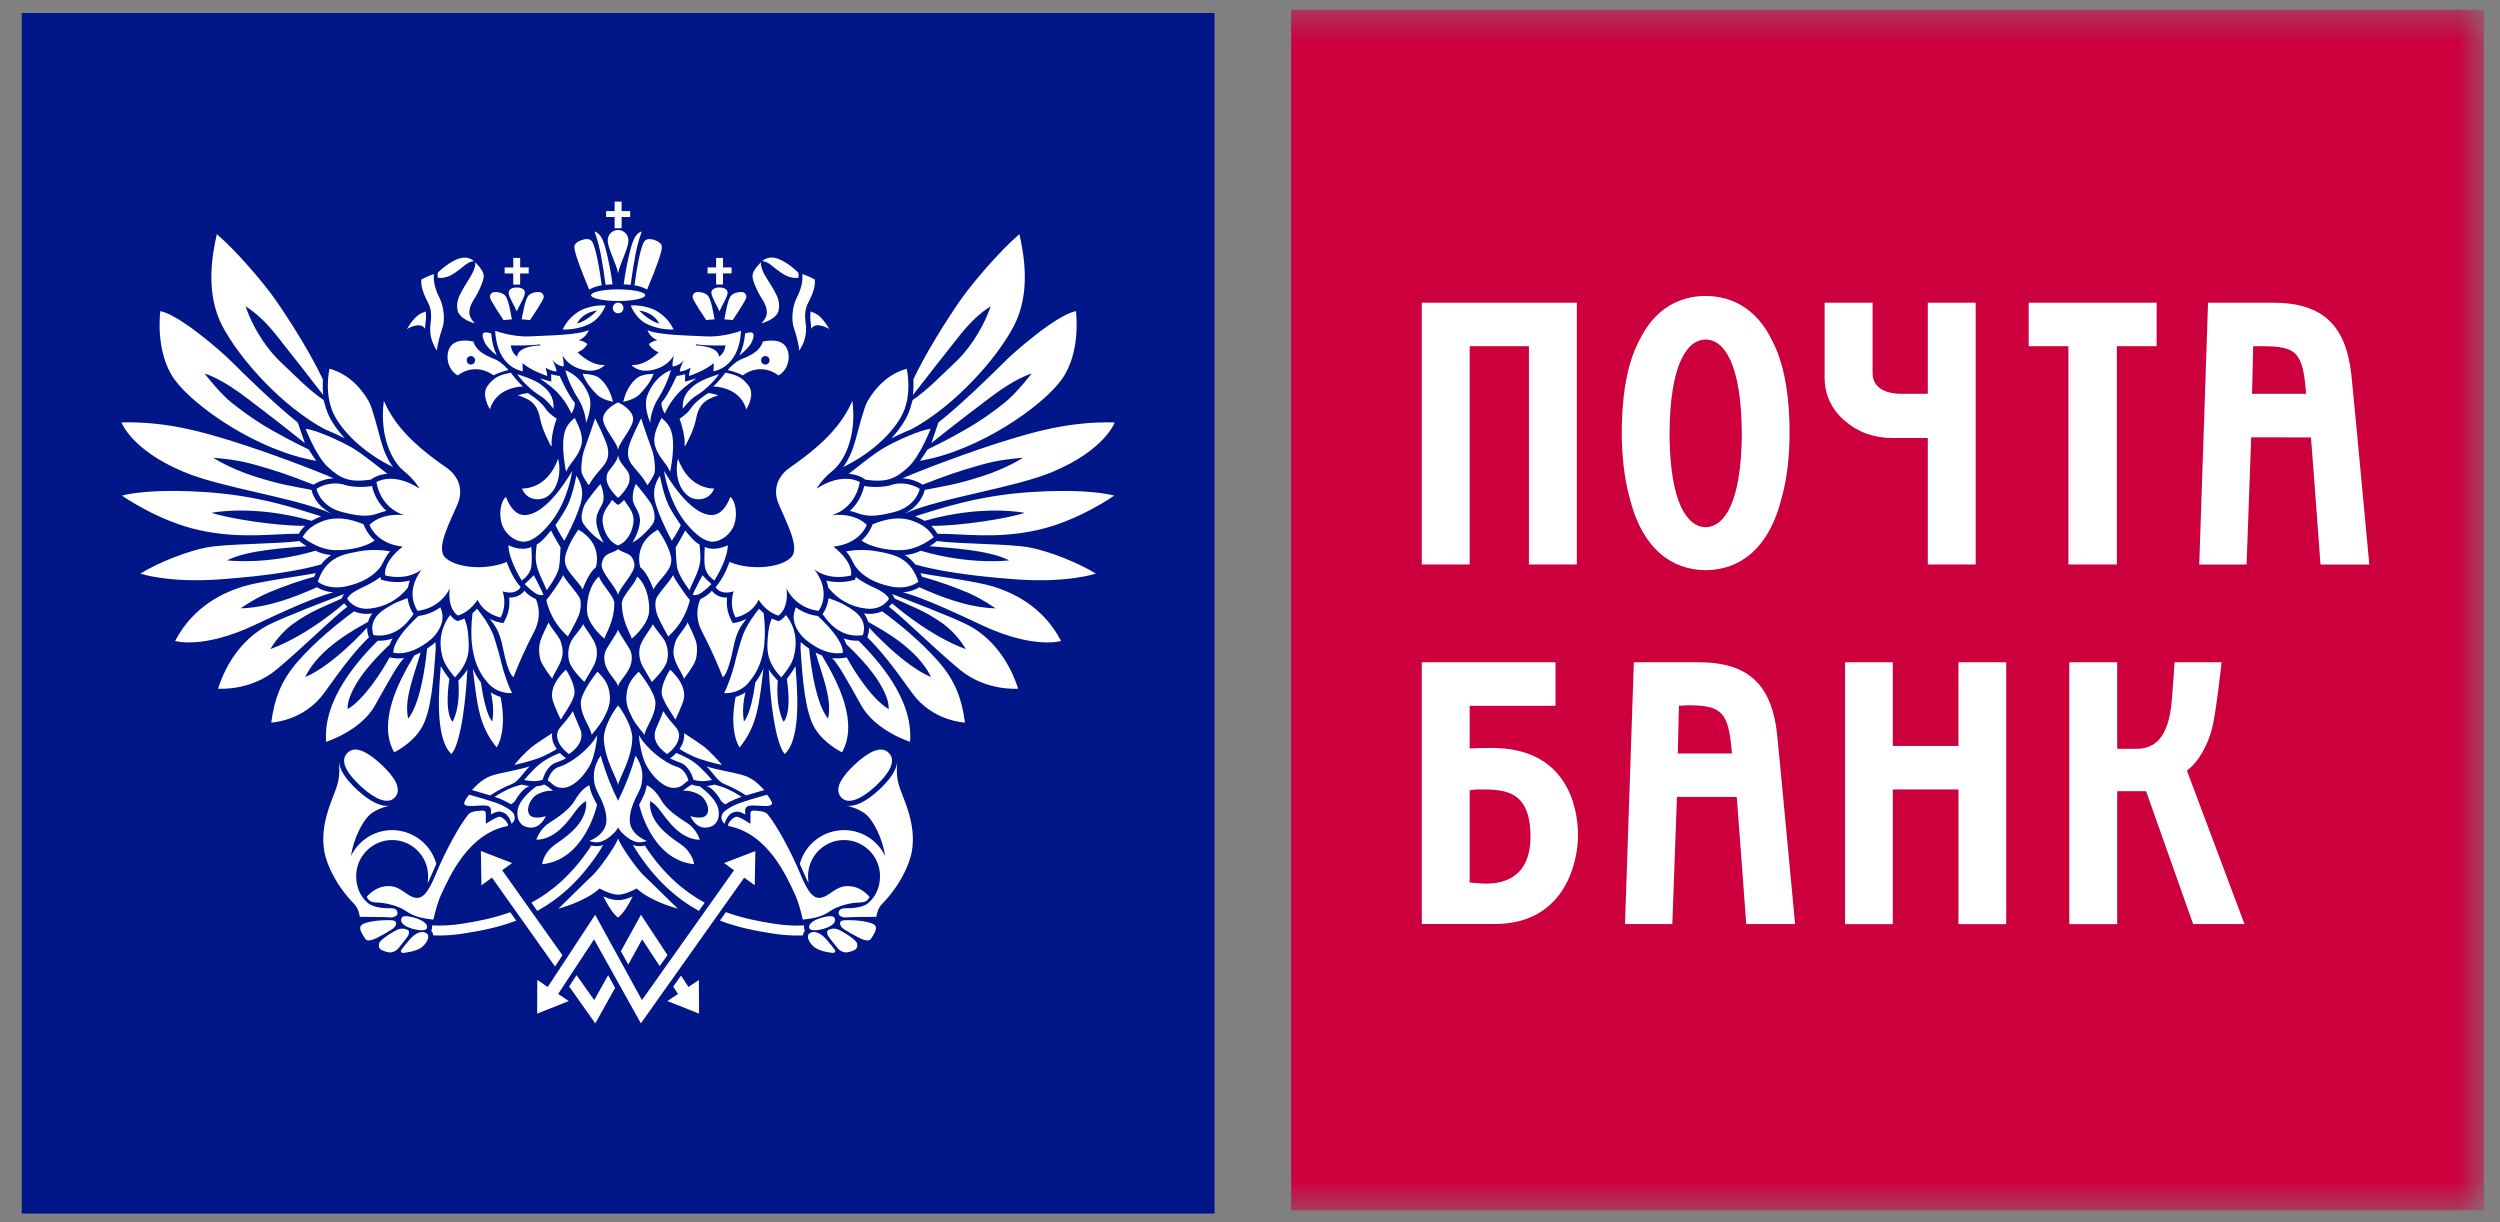
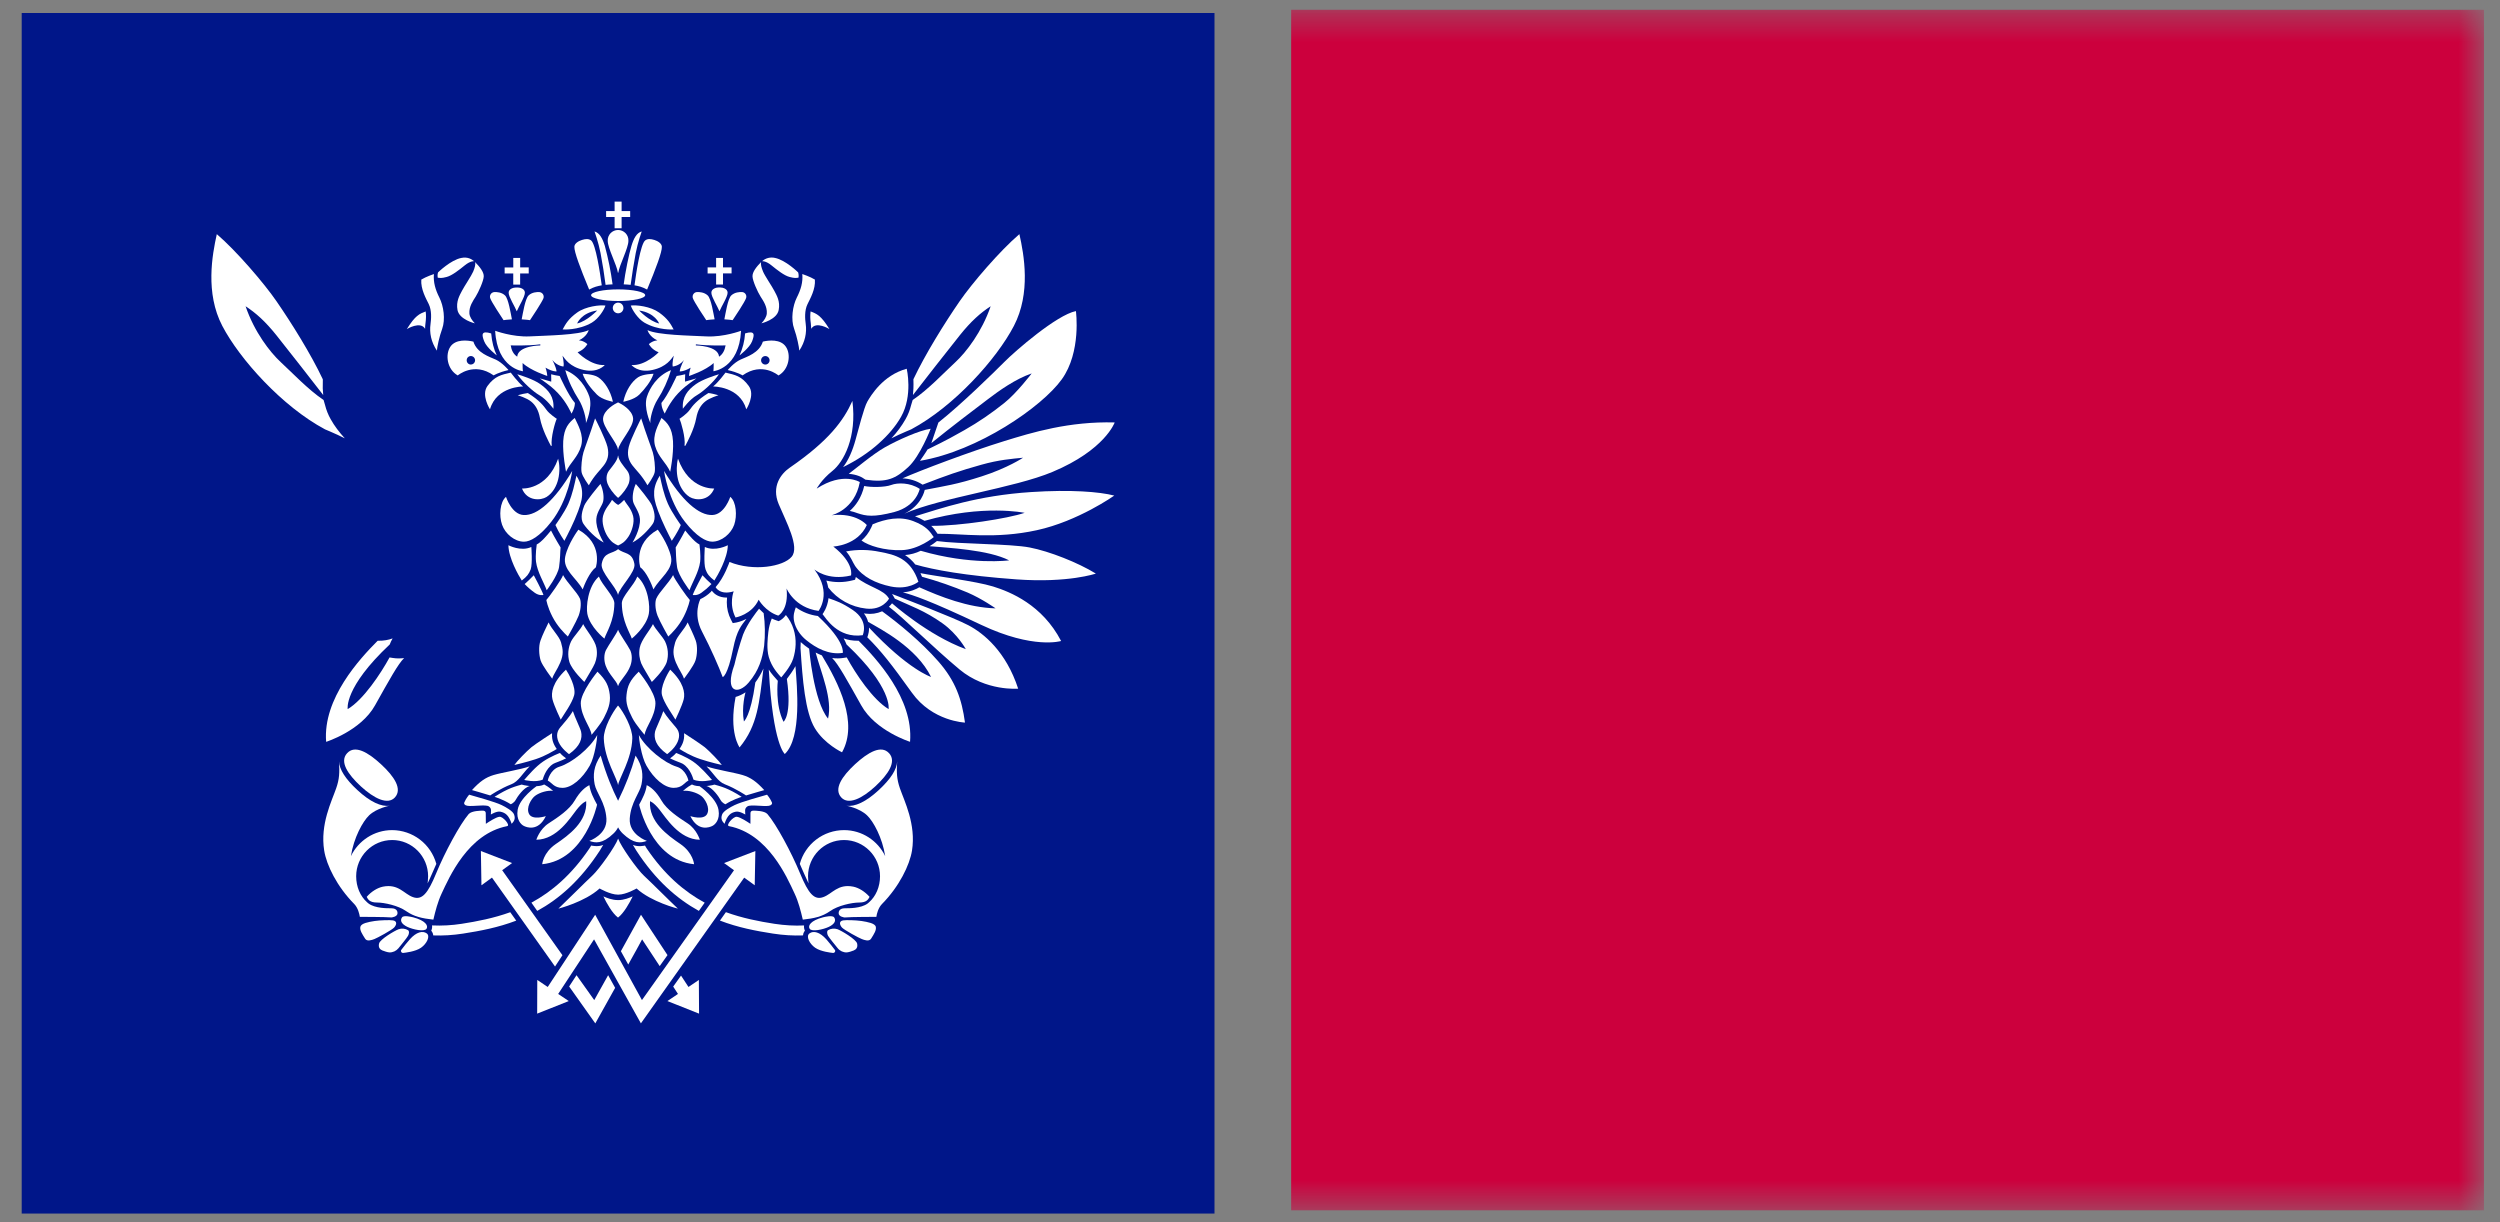
<svg xmlns="http://www.w3.org/2000/svg" width="90" height="44" viewBox="0 0 90 44" fill="none">
  <rect x="0" y="0" width="90" height="44" fill="#808080" stroke="none" />
  <path fill-rule="evenodd" clip-rule="evenodd" d="M0.781 43.688H43.722V0.468H0.781V43.688Z" fill="#001689" />
-   <path fill-rule="evenodd" clip-rule="evenodd" d="M13.818 14.432C14.135 15.137 14.653 15.859 16.073 16.835C16.388 17.053 16.738 17.507 16.474 18.146C16.204 18.784 15.705 19.69 16.003 20.045C16.303 20.398 17.373 20.582 18.242 20.231C18.242 20.231 18.424 20.783 18.744 21.137C18.744 21.137 18.593 21.442 18.093 21.288C18.093 21.288 18.275 21.742 18.023 22.23C18.023 22.23 17.441 22.129 17.19 21.59C17.19 21.59 16.955 22.01 16.488 22.161C16.488 22.161 16.104 21.962 16.189 21.185C16.189 21.185 15.903 21.876 15.037 21.992C15.037 21.992 14.535 21.355 15.186 20.498C15.186 20.498 14.718 20.919 13.87 20.717C13.87 20.717 13.734 20.28 14.501 19.675C14.501 19.675 13.633 19.641 13.3 18.901C13.3 18.901 13.667 18.447 14.568 18.549C14.568 18.549 13.734 18.363 13.55 17.355C13.55 17.355 14.151 16.969 15.103 17.59C15.103 17.59 14.934 17.272 14.535 16.953C14.135 16.632 13.65 15.742 13.818 14.432ZM17.312 24.568C17.195 24.414 17.097 24.246 17.021 24.068C17.171 25.29 17.223 26.114 17.879 26.906C17.879 26.906 18.275 26.376 18.02 25.09C17.895 25.053 17.776 24.997 17.667 24.924C17.667 24.924 17.816 25.446 17.722 25.971C17.722 25.971 17.487 25.799 17.312 24.568ZM16.177 24.441C16.064 24.295 15.96 24.142 15.869 23.981C15.815 24.691 15.627 26.558 16.25 27.144C16.25 27.144 16.676 26.83 16.825 24.104C16.735 24.257 16.577 24.419 16.499 24.508C16.499 24.508 16.604 25.373 16.295 25.983C16.295 25.983 15.987 25.747 16.177 24.441ZM14.695 25.869C15.216 25.239 15.374 23.352 15.374 23.352C15.447 23.302 15.518 23.25 15.593 23.191C15.619 23.166 15.65 23.142 15.677 23.115C15.677 23.183 15.68 23.255 15.687 23.326C15.611 24.462 15.523 25.632 15.17 26.215C14.825 26.787 14.189 27.083 14.189 27.083C13.595 26.017 14.313 24.588 14.917 23.593C14.99 23.566 15.065 23.53 15.142 23.491C14.931 24.256 14.528 25.167 14.695 25.868V25.869ZM13.218 22.593C13.214 22.712 13.236 22.831 13.282 22.942C12.783 23.435 12.414 23.906 11.675 24.938C10.935 25.971 9.764 26.013 9.764 26.013C9.878 25.176 10.103 24.515 10.731 23.802C11.357 23.089 12.159 22.437 12.747 22.007C12.953 22.098 13.182 22.123 13.403 22.081C13.333 22.172 13.282 22.276 13.252 22.386C12.805 22.643 11.511 23.304 10.986 24.37C10.986 24.37 11.805 24.109 13.218 22.593ZM12.291 21.552L12.338 21.463C12.357 21.433 12.372 21.407 12.392 21.383C11.91 21.57 10.196 22.221 9.642 22.509C9.087 22.801 8.283 23.456 7.848 24.792C7.848 24.792 9.004 24.895 9.959 24.101C10.914 23.303 12.027 22.195 12.502 21.843C12.461 21.806 12.425 21.764 12.392 21.719C12.392 21.719 11.099 22.87 9.734 23.368C9.734 23.368 10.025 22.834 10.566 22.447C11.223 21.977 11.716 21.819 12.291 21.552ZM11.309 20.763C11.328 20.717 11.347 20.673 11.367 20.632C10.801 20.747 9.388 20.919 8.755 21.112C8.124 21.309 6.982 21.773 6.304 23.075C6.304 23.075 7.299 23.384 9.176 22.496C11.053 21.605 11.643 21.42 12.001 21.325C11.791 21.312 11.588 21.25 11.408 21.141C10.659 21.478 9.658 21.874 8.663 21.901C8.663 21.901 9.152 21.553 9.669 21.333C10.227 21.1 10.841 20.885 11.309 20.763ZM11.358 19.827C11.541 19.914 11.682 19.957 11.922 19.982C11.791 20.068 11.668 20.175 11.557 20.321C10.895 20.514 9.766 20.723 7.904 20.858C6.045 20.991 5.052 20.649 5.052 20.649C5.7 20.25 6.734 19.845 7.434 19.709C8.133 19.572 9.969 19.588 10.774 19.478C10.783 19.487 10.88 19.567 11.039 19.663C10.361 19.724 8.919 19.791 8.176 20.173C8.176 20.173 9.548 20.355 11.358 19.827ZM11.217 18.75C11.312 18.695 11.424 18.638 11.563 18.587C10.621 18.3 9.328 17.841 7.381 17.714C5.954 17.619 4.924 17.702 4.39 17.841C4.39 17.841 5.691 18.762 7.176 19.086C8.663 19.413 9.87 19.207 10.753 19.215C10.809 19.128 10.877 19.029 10.98 18.93C9.947 18.937 8.231 18.668 7.617 18.461C7.617 18.461 9.114 18.148 11.217 18.75ZM11.213 17.635C11.217 17.662 11.328 18.196 11.944 18.492C10.621 17.909 8.016 17.574 6.614 16.988C4.722 16.196 4.375 15.207 4.375 15.207C6.014 15.164 7.338 15.566 8.36 15.882C9.555 16.25 11.375 16.935 12.012 17.221C11.755 17.23 11.506 17.308 11.291 17.448C10.402 17.104 9.988 16.959 9.181 16.731C8.542 16.551 8.071 16.516 7.673 16.478C7.673 16.478 8.234 16.851 9.157 17.148C10.073 17.443 10.469 17.492 11.212 17.635H11.213ZM11.113 16.182C11.166 16.276 11.322 16.501 11.384 16.59C9.293 16.237 6.992 14.646 6.281 13.659C5.57 12.671 5.771 11.199 5.771 11.199C6.461 11.337 7.96 12.639 8.349 13.031C8.738 13.421 9.909 14.571 10.721 15.211L10.974 15.952C10.304 15.415 9.626 14.888 8.94 14.371C8.544 14.071 7.952 13.644 7.362 13.442C7.362 13.442 7.905 14.153 8.343 14.502C8.848 14.904 9.363 15.252 9.785 15.485C10.16 15.693 10.353 15.811 11.113 16.182Z" fill="white" />
-   <path fill-rule="evenodd" clip-rule="evenodd" d="M17.011 22.073C17.069 22.023 17.123 21.97 17.175 21.913C17.272 22.035 17.595 22.441 17.756 22.846C17.874 23.191 18.003 23.661 18.067 23.93C18.131 24.198 18.32 24.759 18.437 24.95C18.437 24.95 17.927 25.014 17.55 24.571C17.179 24.136 17.055 23.698 16.997 23.249C16.948 22.897 16.966 22.409 17.011 22.074V22.073ZM16.208 22.14C16.303 22.268 16.394 22.32 16.403 22.326L16.473 22.361L16.543 22.336C16.608 22.317 16.665 22.293 16.72 22.266C16.795 22.473 16.825 22.573 16.843 22.749C16.866 22.983 16.911 23.353 16.825 23.654C16.72 24.021 16.499 24.246 16.379 24.387C16.379 24.387 16.045 24.018 15.95 23.714C15.851 23.395 15.816 23.024 15.939 22.644C16.006 22.438 16.112 22.249 16.208 22.14ZM15.06 22.175C15.347 22.141 15.62 22.033 15.854 21.863C15.897 21.984 15.964 22.146 15.915 22.377C15.863 22.607 15.705 22.862 15.478 23.047C15.132 23.322 14.674 23.582 14.166 23.503C14.166 23.503 14.049 23.118 15.06 22.176V22.175ZM14.674 21.534C14.717 21.876 14.879 22.091 14.89 22.108C14.772 22.25 14.344 22.99 13.45 22.867C13.45 22.867 13.207 22.363 13.803 21.961C14.205 21.689 14.398 21.633 14.674 21.534ZM14.753 20.901C14.448 20.975 14.13 20.973 13.826 20.895L13.723 20.871L13.691 20.77C13.232 21.147 12.685 21.211 12.498 21.553C12.498 21.553 12.728 21.977 13.324 21.908C13.59 21.88 13.848 21.799 14.082 21.669C14.316 21.539 14.521 21.363 14.686 21.152C14.698 21.092 14.725 20.979 14.752 20.901L14.753 20.901ZM13.723 20.371C13.806 20.244 13.864 20.048 14.043 19.85C13.642 19.776 13.23 19.782 12.831 19.866C12.282 19.969 11.721 20.099 11.441 20.943C11.441 20.943 11.792 21.244 12.434 21.114C12.978 21 13.451 20.766 13.723 20.371ZM13.488 19.458C13.336 19.326 13.214 19.162 13.131 18.977L13.087 18.873C12.611 18.677 12.114 18.578 11.626 18.758C11.14 18.942 11.013 19.152 10.891 19.335C10.891 19.335 11.43 19.789 12.047 19.804C12.667 19.825 13.239 19.644 13.488 19.459V19.458ZM13.633 18.474C13.714 18.443 13.806 18.414 13.909 18.392C13.648 18.154 13.467 17.84 13.392 17.494C13.171 17.546 12.652 17.546 12.423 17.459C12.194 17.371 11.744 17.367 11.394 17.599C11.394 17.599 11.511 18.219 12.303 18.43C13.052 18.629 13.327 18.578 13.633 18.474ZM13.347 17.267L13.451 17.199C13.466 17.191 13.643 17.081 13.946 17.056C13.691 16.866 13.08 16.351 12.652 16.105C12.18 15.839 11.399 15.488 11.002 15.435C11.002 15.435 11.375 16.418 11.807 16.817C12.259 17.229 12.574 17.381 13.346 17.267H13.347ZM14.15 16.814C13.958 16.566 13.809 16.223 13.699 15.817C13.609 15.488 13.403 14.67 13.281 14.459C13.16 14.246 12.72 13.506 11.862 13.274C11.862 13.274 11.634 14.242 12.066 15.005C12.437 15.664 13.201 16.358 14.15 16.814ZM18.912 21.304C19.018 21.413 19.1 21.472 19.291 21.569C19.291 21.569 19.565 22.095 19.233 22.73C18.9 23.366 18.621 24.013 18.488 24.375C18.488 24.375 18.309 24.347 18.111 23.353C17.978 22.68 17.808 22.511 17.63 22.28C17.824 22.377 17.98 22.406 17.993 22.409L18.126 22.432L18.185 22.313C18.314 22.067 18.364 21.787 18.329 21.512C18.638 21.52 18.802 21.363 18.866 21.284C18.87 21.275 18.876 21.271 18.879 21.263L18.912 21.304Z" fill="white" />
  <path fill-rule="evenodd" clip-rule="evenodd" d="M11.622 13.68C11.618 13.781 11.617 13.883 11.619 13.984L11.636 14.221C11.129 13.57 10.523 12.786 9.945 12.062C9.548 11.567 9.212 11.267 8.841 11.025C9.152 11.943 9.716 12.676 10.113 13.043C10.51 13.407 11.088 14.024 11.649 14.4L11.703 14.586C11.746 14.757 11.813 14.932 11.908 15.097C12.037 15.329 12.21 15.558 12.413 15.78C12.25 15.698 12.063 15.61 11.874 15.53L11.701 15.457C10.155 14.632 8.625 12.924 8.004 11.735C7.382 10.547 7.642 9.167 7.805 8.429C8.506 9.027 9.515 10.205 9.955 10.847C10.497 11.632 11.192 12.745 11.62 13.652L11.622 13.68ZM33.285 18.75C33.175 18.686 33.06 18.631 32.941 18.587C33.881 18.301 35.176 17.841 37.122 17.714C38.55 17.62 39.581 17.703 40.114 17.841C40.114 17.841 38.814 18.763 37.327 19.087C35.841 19.413 34.634 19.208 33.752 19.216C33.687 19.112 33.611 19.016 33.524 18.931C34.557 18.937 36.274 18.669 36.887 18.462C36.887 18.462 35.39 18.148 33.285 18.75H33.285ZM33.291 17.636C33.285 17.663 33.175 18.197 32.559 18.492C33.882 17.91 36.489 17.575 37.889 16.989C39.782 16.196 40.129 15.208 40.129 15.208C38.489 15.164 37.165 15.566 36.144 15.882C34.949 16.25 33.128 16.935 32.49 17.221C32.73 17.23 32.99 17.301 33.213 17.448C34.102 17.105 34.516 16.959 35.324 16.732C35.961 16.552 36.432 16.517 36.831 16.478C36.831 16.478 36.271 16.851 35.346 17.148C34.429 17.443 34.034 17.492 33.291 17.636ZM33.39 16.182C33.339 16.276 33.181 16.501 33.119 16.59C35.211 16.238 37.512 14.646 38.222 13.659C38.936 12.671 38.733 11.199 38.733 11.199C38.041 11.337 36.543 12.639 36.155 13.032C35.767 13.421 34.594 14.571 33.782 15.211L33.529 15.952C34.224 15.388 35.049 14.761 35.565 14.371C35.96 14.071 36.552 13.644 37.141 13.443C37.141 13.443 36.599 14.154 36.161 14.502C35.707 14.868 35.225 15.197 34.718 15.485C34.344 15.694 34.152 15.811 33.39 16.182ZM32.883 13.68C32.886 13.774 32.888 13.875 32.883 13.984L32.866 14.221C33.373 13.57 33.98 12.786 34.559 12.062C34.956 11.567 35.292 11.267 35.664 11.025C35.349 11.943 34.788 12.676 34.389 13.043C33.993 13.407 33.418 14.024 32.856 14.4L32.8 14.586C32.757 14.757 32.691 14.932 32.596 15.097C32.465 15.329 32.295 15.558 32.09 15.78C32.253 15.698 32.44 15.61 32.629 15.53L32.803 15.457C34.348 14.632 35.88 12.924 36.499 11.735C37.119 10.547 36.864 9.167 36.698 8.429C35.997 9.027 34.987 10.205 34.546 10.847C34.005 11.632 33.312 12.745 32.883 13.652V13.68ZM13.595 23.068C12.958 23.709 11.616 25.146 11.741 26.706C11.741 26.706 12.989 26.314 13.501 25.393C14.016 24.474 14.333 23.897 14.548 23.691C14.41 23.708 14.271 23.708 14.137 23.686L14.024 23.668C13.707 24.249 13.08 25.196 12.517 25.528C12.517 25.528 12.371 24.759 14.031 23.2C14.053 23.137 14.088 23.063 14.134 22.983C13.983 23.039 13.809 23.07 13.616 23.067L13.595 23.068ZM30.686 14.433C30.369 15.137 29.848 15.86 28.433 16.835C28.115 17.054 27.765 17.507 28.032 18.146C28.298 18.784 28.8 19.691 28.498 20.045C28.199 20.398 27.131 20.582 26.261 20.231C26.261 20.231 26.079 20.783 25.762 21.137C25.762 21.137 25.911 21.442 26.413 21.288C26.413 21.288 26.23 21.742 26.479 22.23C26.479 22.23 27.064 22.13 27.312 21.59C27.312 21.59 27.547 22.01 28.016 22.162C28.016 22.162 28.401 21.962 28.316 21.185C28.316 21.185 28.599 21.877 29.468 21.992C29.468 21.992 29.97 21.355 29.316 20.498C29.316 20.498 29.785 20.919 30.636 20.717C30.636 20.717 30.769 20.28 29.999 19.675C29.999 19.675 30.871 19.641 31.205 18.902C31.205 18.902 30.836 18.447 29.936 18.549C29.936 18.549 30.769 18.363 30.953 17.355C30.953 17.355 30.352 16.969 29.401 17.59C29.401 17.59 29.567 17.272 29.967 16.953C30.369 16.633 30.854 15.742 30.686 14.433ZM27.192 24.568C27.307 24.413 27.405 24.245 27.484 24.068C27.335 25.29 27.28 26.114 26.625 26.906C26.625 26.906 26.23 26.376 26.482 25.09C26.595 25.058 26.717 25.005 26.838 24.924C26.838 24.924 26.687 25.446 26.78 25.971C26.78 25.971 27.02 25.799 27.192 24.568ZM28.327 24.442C28.405 24.342 28.558 24.131 28.636 23.981C28.69 24.692 28.875 26.558 28.253 27.144C28.253 27.144 27.827 26.83 27.676 24.104C27.767 24.257 27.925 24.42 28.001 24.509C28.001 24.509 27.899 25.373 28.207 25.984C28.207 25.984 28.516 25.748 28.327 24.442ZM29.81 25.869C29.285 25.239 29.129 23.352 29.129 23.352C29.022 23.28 28.921 23.201 28.826 23.115C28.826 23.183 28.824 23.255 28.818 23.326C28.891 24.463 28.983 25.633 29.334 26.215C29.679 26.787 30.313 27.083 30.313 27.083C30.909 26.017 30.189 24.588 29.587 23.594C29.511 23.564 29.436 23.53 29.363 23.492C29.573 24.257 29.975 25.167 29.81 25.869V25.869ZM31.284 22.593C31.29 22.714 31.265 22.815 31.249 22.864C31.242 22.891 31.233 22.917 31.223 22.942C31.719 23.435 32.09 23.906 32.829 24.938C33.568 25.971 34.739 26.013 34.739 26.013C34.627 25.176 34.401 24.515 33.773 23.802C33.147 23.09 32.347 22.438 31.757 22.007C31.569 22.09 31.362 22.118 31.159 22.09C31.139 22.089 31.12 22.086 31.101 22.081C31.179 22.186 31.226 22.291 31.252 22.387C31.698 22.644 32.995 23.305 33.518 24.37C33.518 24.37 32.698 24.109 31.284 22.593ZM32.214 21.552L32.164 21.463C32.149 21.435 32.132 21.408 32.113 21.383C32.594 21.57 34.309 22.221 34.863 22.51C35.417 22.801 36.218 23.457 36.654 24.792C36.654 24.792 35.499 24.895 34.544 24.101C33.589 23.304 32.475 22.195 32.001 21.843C32.049 21.799 32.085 21.756 32.113 21.719C32.113 21.719 33.405 22.87 34.769 23.369C34.769 23.369 34.478 22.834 33.94 22.447C33.28 21.977 32.789 21.819 32.214 21.552ZM33.192 20.763C33.176 20.718 33.157 20.675 33.136 20.633C33.702 20.748 35.117 20.919 35.749 21.113C36.379 21.309 37.522 21.773 38.2 23.076C38.2 23.076 37.205 23.384 35.326 22.496C33.448 21.606 32.862 21.421 32.504 21.325C32.788 21.304 32.99 21.207 33.096 21.142C33.845 21.478 34.847 21.875 35.841 21.901C35.841 21.901 35.349 21.553 34.836 21.333C34.301 21.108 33.752 20.917 33.192 20.763ZM33.147 19.828C32.97 19.914 32.778 19.967 32.582 19.982C32.713 20.068 32.837 20.176 32.95 20.322C33.611 20.514 34.736 20.723 36.599 20.858C38.46 20.992 39.451 20.649 39.451 20.649C38.803 20.25 37.771 19.845 37.072 19.71C36.371 19.573 34.535 19.589 33.729 19.478C33.646 19.546 33.557 19.608 33.465 19.663C34.143 19.724 35.584 19.791 36.329 20.173C36.329 20.173 34.956 20.356 33.147 19.828Z" fill="white" />
-   <path fill-rule="evenodd" clip-rule="evenodd" d="M27.492 22.074C27.434 22.022 27.379 21.969 27.326 21.914C27.231 22.035 26.908 22.441 26.75 22.846C26.629 23.191 26.5 23.662 26.438 23.931C26.372 24.198 26.181 24.759 26.066 24.951C26.066 24.951 26.576 25.015 26.953 24.571C27.325 24.136 27.449 23.698 27.509 23.25C27.549 22.859 27.544 22.464 27.492 22.075V22.074ZM28.293 22.141C28.199 22.268 28.109 22.32 28.1 22.326L28.032 22.362L27.959 22.337C27.898 22.318 27.84 22.294 27.784 22.266C27.721 22.421 27.68 22.583 27.661 22.749C27.636 22.984 27.591 23.354 27.677 23.655C27.784 24.022 28.002 24.247 28.124 24.387C28.124 24.387 28.457 24.018 28.554 23.714C28.652 23.395 28.688 23.024 28.567 22.644C28.508 22.461 28.415 22.29 28.293 22.141ZM29.444 22.176C29.157 22.141 28.884 22.034 28.65 21.863C28.608 21.984 28.539 22.147 28.59 22.377C28.639 22.608 28.798 22.862 29.029 23.047C29.369 23.323 29.83 23.582 30.339 23.504C30.339 23.504 30.456 23.119 29.444 22.177V22.176ZM29.827 21.535C29.787 21.877 29.625 22.091 29.611 22.108C29.73 22.251 30.159 22.99 31.057 22.868C31.057 22.868 31.296 22.363 30.703 21.962C30.296 21.69 30.105 21.634 29.827 21.535ZM29.749 20.901C30.055 20.975 30.374 20.973 30.679 20.896L30.782 20.871L30.811 20.771C31.271 21.147 31.817 21.211 32.005 21.553C32.005 21.553 31.776 21.978 31.18 21.909C30.914 21.881 30.656 21.799 30.422 21.669C30.187 21.54 29.982 21.364 29.817 21.152C29.801 21.067 29.778 20.983 29.749 20.902V20.901ZM30.782 20.372C30.697 20.245 30.636 20.049 30.46 19.851C30.861 19.777 31.273 19.782 31.672 19.867C32.221 19.969 32.782 20.1 33.063 20.943C33.063 20.943 32.709 21.245 32.068 21.114C31.526 21.001 31.052 20.766 30.782 20.372ZM31.014 19.459C31.153 19.338 31.279 19.182 31.371 18.978L31.416 18.873C31.894 18.678 32.391 18.578 32.875 18.759C33.363 18.943 33.49 19.152 33.615 19.336C33.615 19.336 33.076 19.79 32.455 19.805C31.836 19.826 31.264 19.645 31.014 19.459V19.459ZM30.871 18.475C30.78 18.44 30.687 18.413 30.592 18.393C30.804 18.206 31.012 17.92 31.112 17.495C31.334 17.547 31.853 17.547 32.082 17.46C32.31 17.372 32.759 17.367 33.11 17.6C33.11 17.6 32.996 18.22 32.2 18.431C31.449 18.629 31.175 18.578 30.871 18.475ZM31.156 17.268L31.052 17.2C31.038 17.191 30.86 17.081 30.555 17.057C30.813 16.866 31.419 16.352 31.853 16.105C32.323 15.84 33.103 15.489 33.504 15.435C33.504 15.435 33.129 16.419 32.695 16.817C32.245 17.23 31.929 17.382 31.156 17.268ZM30.352 16.814C30.544 16.566 30.694 16.223 30.804 15.817C30.896 15.489 31.101 14.671 31.224 14.459C31.347 14.247 31.784 13.507 32.642 13.275C32.642 13.275 32.871 14.242 32.438 15.005C32.066 15.664 31.304 16.358 30.352 16.814ZM25.594 21.305C25.483 21.415 25.354 21.504 25.212 21.569C25.212 21.569 24.937 22.095 25.27 22.731C25.601 23.366 25.881 24.013 26.017 24.375C26.017 24.375 26.194 24.347 26.392 23.354C26.526 22.68 26.696 22.511 26.872 22.28C26.679 22.378 26.525 22.407 26.511 22.41L26.379 22.432L26.318 22.314C26.216 22.119 26.163 21.901 26.165 21.681C26.165 21.622 26.168 21.565 26.174 21.513C25.866 21.52 25.701 21.364 25.64 21.284C25.633 21.276 25.628 21.271 25.624 21.264L25.594 21.305Z" fill="white" />
+   <path fill-rule="evenodd" clip-rule="evenodd" d="M27.492 22.074C27.434 22.022 27.379 21.969 27.326 21.914C27.231 22.035 26.908 22.441 26.75 22.846C26.629 23.191 26.5 23.662 26.438 23.931C26.066 24.951 26.576 25.015 26.953 24.571C27.325 24.136 27.449 23.698 27.509 23.25C27.549 22.859 27.544 22.464 27.492 22.075V22.074ZM28.293 22.141C28.199 22.268 28.109 22.32 28.1 22.326L28.032 22.362L27.959 22.337C27.898 22.318 27.84 22.294 27.784 22.266C27.721 22.421 27.68 22.583 27.661 22.749C27.636 22.984 27.591 23.354 27.677 23.655C27.784 24.022 28.002 24.247 28.124 24.387C28.124 24.387 28.457 24.018 28.554 23.714C28.652 23.395 28.688 23.024 28.567 22.644C28.508 22.461 28.415 22.29 28.293 22.141ZM29.444 22.176C29.157 22.141 28.884 22.034 28.65 21.863C28.608 21.984 28.539 22.147 28.59 22.377C28.639 22.608 28.798 22.862 29.029 23.047C29.369 23.323 29.83 23.582 30.339 23.504C30.339 23.504 30.456 23.119 29.444 22.177V22.176ZM29.827 21.535C29.787 21.877 29.625 22.091 29.611 22.108C29.73 22.251 30.159 22.99 31.057 22.868C31.057 22.868 31.296 22.363 30.703 21.962C30.296 21.69 30.105 21.634 29.827 21.535ZM29.749 20.901C30.055 20.975 30.374 20.973 30.679 20.896L30.782 20.871L30.811 20.771C31.271 21.147 31.817 21.211 32.005 21.553C32.005 21.553 31.776 21.978 31.18 21.909C30.914 21.881 30.656 21.799 30.422 21.669C30.187 21.54 29.982 21.364 29.817 21.152C29.801 21.067 29.778 20.983 29.749 20.902V20.901ZM30.782 20.372C30.697 20.245 30.636 20.049 30.46 19.851C30.861 19.777 31.273 19.782 31.672 19.867C32.221 19.969 32.782 20.1 33.063 20.943C33.063 20.943 32.709 21.245 32.068 21.114C31.526 21.001 31.052 20.766 30.782 20.372ZM31.014 19.459C31.153 19.338 31.279 19.182 31.371 18.978L31.416 18.873C31.894 18.678 32.391 18.578 32.875 18.759C33.363 18.943 33.49 19.152 33.615 19.336C33.615 19.336 33.076 19.79 32.455 19.805C31.836 19.826 31.264 19.645 31.014 19.459V19.459ZM30.871 18.475C30.78 18.44 30.687 18.413 30.592 18.393C30.804 18.206 31.012 17.92 31.112 17.495C31.334 17.547 31.853 17.547 32.082 17.46C32.31 17.372 32.759 17.367 33.11 17.6C33.11 17.6 32.996 18.22 32.2 18.431C31.449 18.629 31.175 18.578 30.871 18.475ZM31.156 17.268L31.052 17.2C31.038 17.191 30.86 17.081 30.555 17.057C30.813 16.866 31.419 16.352 31.853 16.105C32.323 15.84 33.103 15.489 33.504 15.435C33.504 15.435 33.129 16.419 32.695 16.817C32.245 17.23 31.929 17.382 31.156 17.268ZM30.352 16.814C30.544 16.566 30.694 16.223 30.804 15.817C30.896 15.489 31.101 14.671 31.224 14.459C31.347 14.247 31.784 13.507 32.642 13.275C32.642 13.275 32.871 14.242 32.438 15.005C32.066 15.664 31.304 16.358 30.352 16.814ZM25.594 21.305C25.483 21.415 25.354 21.504 25.212 21.569C25.212 21.569 24.937 22.095 25.27 22.731C25.601 23.366 25.881 24.013 26.017 24.375C26.017 24.375 26.194 24.347 26.392 23.354C26.526 22.68 26.696 22.511 26.872 22.28C26.679 22.378 26.525 22.407 26.511 22.41L26.379 22.432L26.318 22.314C26.216 22.119 26.163 21.901 26.165 21.681C26.165 21.622 26.168 21.565 26.174 21.513C25.866 21.52 25.701 21.364 25.64 21.284C25.633 21.276 25.628 21.271 25.624 21.264L25.594 21.305Z" fill="white" />
  <path fill-rule="evenodd" clip-rule="evenodd" d="M30.911 23.067C31.547 23.708 32.89 25.145 32.762 26.705C32.762 26.705 31.515 26.313 31.004 25.392C30.489 24.474 30.173 23.897 29.957 23.69C30.094 23.707 30.232 23.707 30.368 23.685L30.483 23.667C30.798 24.248 31.425 25.196 31.99 25.527C31.99 25.527 32.133 24.759 30.475 23.2C30.446 23.124 30.411 23.052 30.371 22.982C30.521 23.038 30.695 23.069 30.889 23.067L30.911 23.067ZM21.279 10.627C21.279 10.512 21.717 10.418 22.253 10.418C22.793 10.418 23.227 10.512 23.227 10.627C23.227 10.742 22.792 10.836 22.253 10.836C21.716 10.836 21.279 10.741 21.279 10.627ZM22.444 11.087C22.444 11.112 22.439 11.137 22.43 11.16C22.42 11.184 22.406 11.205 22.389 11.223C22.371 11.241 22.35 11.255 22.327 11.264C22.303 11.274 22.279 11.279 22.253 11.279C22.202 11.279 22.154 11.259 22.117 11.223C22.081 11.187 22.061 11.138 22.06 11.087C22.06 10.981 22.148 10.895 22.253 10.895C22.36 10.895 22.443 10.981 22.443 11.087H22.444ZM21.209 10.423C20.887 9.646 20.67 9.071 20.677 8.88C20.683 8.765 20.821 8.678 20.951 8.638C21.078 8.597 21.193 8.589 21.279 8.655C21.448 8.786 21.604 9.836 21.663 10.271C21.5 10.303 21.4 10.324 21.21 10.423H21.209ZM21.802 10.255C21.883 10.244 21.968 10.241 22.053 10.237C21.99 9.77 21.897 9.308 21.775 8.853C21.69 8.578 21.582 8.382 21.403 8.332C21.403 8.332 21.542 8.714 21.619 9.108C21.695 9.503 21.752 9.879 21.801 10.255H21.802ZM20.776 11.646C21.133 11.562 21.5 11.177 21.5 11.177C20.922 11.261 20.776 11.646 20.776 11.646ZM21.312 11.612C20.813 11.904 20.255 11.86 20.255 11.86C20.363 11.66 20.464 11.476 20.776 11.252C21.088 11.028 21.596 10.972 21.796 11C21.752 11.149 21.548 11.472 21.312 11.611V11.612ZM19.451 12.436V12.396C18.962 12.459 18.385 12.433 18.385 12.433C18.414 12.616 18.489 12.755 18.619 12.84C18.65 12.44 19.451 12.436 19.451 12.436ZM17.826 11.908C17.826 11.908 18.445 12.139 19.066 12.11C19.683 12.078 20.826 12.065 21.193 11.884C21.193 11.884 21.134 12.118 20.839 12.253C20.839 12.253 20.994 12.253 21.145 12.387C21.145 12.387 21.057 12.58 20.793 12.683C20.793 12.683 21.265 13.175 21.771 13.141C21.771 13.141 21.538 13.432 21.021 13.32C20.504 13.208 20.338 12.916 20.25 12.804C20.25 12.804 20.317 13.083 20.285 13.195C20.285 13.195 20.058 13.181 19.881 12.957C19.881 12.957 20.01 13.181 20.037 13.371C20.037 13.371 19.894 13.387 19.638 13.235C19.638 13.235 19.692 13.375 19.702 13.535C19.702 13.535 19.104 13.343 18.814 13.069C18.814 13.069 18.81 13.259 18.825 13.365C18.825 13.365 17.897 13.27 17.826 11.908ZM17.683 12.003C17.706 12.298 17.781 12.588 17.884 12.794C17.884 12.794 17.518 12.519 17.43 12.285C17.339 12.052 17.317 11.89 17.682 12.003H17.683ZM16.95 13.123C16.99 13.123 17.029 13.107 17.058 13.078C17.086 13.05 17.103 13.011 17.103 12.97C17.103 12.93 17.086 12.891 17.058 12.862C17.029 12.833 16.99 12.817 16.95 12.817C16.93 12.817 16.91 12.822 16.892 12.829C16.874 12.837 16.857 12.849 16.843 12.863C16.829 12.877 16.819 12.894 16.811 12.913C16.804 12.931 16.801 12.951 16.801 12.971C16.801 13.056 16.868 13.124 16.95 13.124V13.123ZM17.844 12.944C18.088 13.056 18.306 13.322 18.306 13.322C17.936 13.407 17.772 13.514 17.772 13.514C17.062 13.011 16.479 13.516 16.479 13.516C16.095 13.299 16.021 12.765 16.213 12.482C16.405 12.198 16.837 12.249 17.042 12.298C17.172 12.711 17.624 12.844 17.843 12.944H17.844ZM18.387 13.414C18.387 13.414 18.644 13.761 18.833 13.913C18.833 13.913 17.879 13.904 17.639 14.735C17.639 14.735 17.309 14.225 17.55 13.894C17.81 13.537 18.048 13.493 18.387 13.414Z" fill="white" />
  <path fill-rule="evenodd" clip-rule="evenodd" d="M19.432 13.621C19.432 13.621 19.741 13.713 19.844 13.739C19.844 13.739 19.847 13.56 19.841 13.474C19.934 13.496 20.049 13.526 20.148 13.536C20.148 13.536 20.454 14.227 20.696 14.505C20.696 14.505 20.709 14.658 20.575 14.891C20.575 14.891 20.401 14.483 20.088 14.155C19.912 13.972 19.799 13.878 19.432 13.621ZM18.622 13.474C18.722 13.501 19.215 13.656 19.451 13.829C19.75 14.043 19.956 14.29 19.923 14.716C19.923 14.716 19.682 14.378 19.416 14.227C19.206 14.105 18.824 13.77 18.622 13.474ZM18.63 10.349C18.72 10.349 18.896 10.393 18.896 10.539C18.896 10.689 18.669 11.044 18.607 11.202H18.601C18.541 11.044 18.311 10.689 18.311 10.539C18.311 10.394 18.489 10.35 18.579 10.35H18.629L18.63 10.349ZM18.429 11.497C18.387 11.29 18.305 10.753 18.18 10.635C18.059 10.52 17.881 10.509 17.793 10.515C17.768 10.517 17.744 10.524 17.722 10.537C17.7 10.549 17.681 10.567 17.667 10.588C17.653 10.609 17.644 10.633 17.64 10.658C17.637 10.683 17.639 10.708 17.647 10.732C17.682 10.856 18.077 11.451 18.128 11.526C18.22 11.51 18.203 11.516 18.429 11.497ZM18.78 11.497C18.823 11.29 18.904 10.753 19.03 10.635C19.15 10.52 19.329 10.509 19.416 10.515C19.442 10.517 19.466 10.524 19.488 10.537C19.51 10.549 19.529 10.567 19.544 10.588C19.558 10.608 19.567 10.632 19.571 10.658C19.575 10.682 19.573 10.708 19.566 10.732C19.526 10.856 19.132 11.451 19.08 11.526C18.989 11.51 19.007 11.516 18.78 11.497ZM19.034 9.627H18.726V9.286H18.478V9.628H18.167V9.844H18.477V10.245H18.725V9.844H19.034V9.627ZM15.304 11.838C15.304 11.771 15.306 11.705 15.317 11.64C15.34 11.473 15.342 11.331 15.324 11.212C15.102 11.298 14.952 11.352 14.646 11.848C14.646 11.848 15.134 11.546 15.304 11.838ZM15.728 12.623C15.735 12.5 15.816 12.111 15.918 11.839C16.041 11.5 15.969 11.013 15.819 10.716C15.674 10.43 15.596 10.162 15.62 9.866C15.62 9.866 15.334 9.962 15.167 10.065C15.141 10.409 15.34 10.753 15.435 10.948C15.547 11.179 15.524 11.48 15.499 11.665C15.455 11.978 15.519 12.31 15.728 12.623ZM15.76 9.997C15.747 9.933 15.75 9.868 15.77 9.806C15.77 9.806 16.224 9.361 16.606 9.286C16.846 9.235 16.994 9.343 17.066 9.402C17.066 9.402 16.933 9.388 16.729 9.555C16.525 9.721 16.272 9.92 16.082 9.97C15.892 10.021 15.853 10.007 15.76 9.997ZM17.104 9.436C17.273 9.608 17.419 9.79 17.415 9.947C17.412 10.11 17.224 10.52 17.126 10.676C17.027 10.832 16.882 11.036 16.898 11.285C16.908 11.408 16.993 11.535 17.095 11.641C17.095 11.641 16.539 11.508 16.47 11.163C16.412 10.853 16.543 10.638 16.632 10.467C16.715 10.306 16.97 9.931 17.036 9.775C17.094 9.633 17.126 9.515 17.104 9.437V9.436ZM20.35 13.326C20.459 13.723 20.648 14.094 20.835 14.386C21.002 14.653 21.109 15.084 21.093 15.231C21.093 15.231 21.344 14.673 21.217 14.28C21.115 13.974 20.846 13.517 20.35 13.326ZM20.975 13.456C20.975 13.456 21.356 13.463 21.534 13.581C21.763 13.733 21.98 14.066 22.065 14.464C22.065 14.464 21.679 14.396 21.49 14.206C21.299 14.015 21.064 13.729 20.975 13.456ZM19.003 14.149C18.93 14.155 18.734 14.2 18.638 14.229C18.638 14.229 18.963 14.324 19.125 14.46C19.264 14.574 19.384 14.751 19.438 15.05C19.518 15.467 19.76 15.917 19.833 16.052L19.863 16.047C19.819 15.759 19.995 15.163 20.044 15.076C20.044 15.076 19.785 14.915 19.666 14.745C19.579 14.622 19.427 14.415 19.003 14.15L19.003 14.149ZM20.691 15.046C20.785 15.264 21.037 15.653 20.919 16.058C20.803 16.463 20.538 16.637 20.377 16.982C20.377 16.982 20.25 16.36 20.276 15.882C20.305 15.403 20.479 15.219 20.691 15.046ZM21.423 15.062C21.423 15.062 21.801 15.801 21.87 16.09C21.935 16.377 21.874 16.569 21.744 16.744C21.619 16.917 21.399 17.105 21.198 17.47C21.198 17.47 20.964 17.159 20.936 16.996C20.909 16.834 20.953 16.446 21.004 16.284C21.053 16.119 21.253 15.596 21.423 15.062ZM21.616 17.421C21.534 17.512 21.092 18.048 21.032 18.203C20.972 18.359 20.87 18.654 21.006 18.86C21.144 19.067 21.461 19.392 21.734 19.531C21.734 19.531 21.436 19.062 21.468 18.676C21.485 18.429 21.675 18.21 21.712 18.059C21.748 17.911 21.725 17.656 21.616 17.421ZM20.75 17.126C20.818 17.221 20.936 17.452 20.953 17.676C20.97 17.897 20.933 18.075 20.813 18.399C20.663 18.808 20.427 19.263 20.317 19.47C20.317 19.47 20.11 19.169 19.995 18.902C19.995 18.902 20.32 18.453 20.459 18.137C20.619 17.764 20.685 17.42 20.75 17.126ZM20.6 16.953C20.6 16.953 20.459 18.006 19.844 18.787C19.427 19.316 19.089 19.501 18.864 19.501C18.527 19.501 18.187 19.217 18.075 18.892C17.959 18.569 17.997 18.065 18.216 17.887C18.216 17.887 18.417 18.518 18.85 18.541C19.341 18.569 19.969 18.016 20.6 16.953" fill="white" />
  <path fill-rule="evenodd" clip-rule="evenodd" d="M20.093 16.513C20.144 16.701 20.161 16.989 20.093 17.262C20.042 17.469 19.918 17.738 19.677 17.89C19.469 18.021 18.976 18.052 18.791 17.586C18.791 17.586 19.687 17.654 20.093 16.513ZM21.559 20.756C21.681 21.073 22.118 21.473 22.117 21.721C22.11 22.374 21.825 22.774 21.758 22.99C21.758 22.99 21.237 22.575 21.144 22.099C21.097 21.854 21.152 21.119 21.56 20.756H21.559ZM20.976 21.219C21.036 21.049 21.229 20.585 21.45 20.425C21.45 20.425 21.733 19.586 20.822 19.068C20.822 19.068 20.447 19.569 20.348 20.039C20.248 20.513 20.744 20.795 20.976 21.219ZM19.836 19.098C19.69 19.278 19.482 19.523 19.322 19.601C19.322 19.601 19.267 19.975 19.297 20.225C19.346 20.595 19.58 20.972 19.682 21.248C19.682 21.248 20.08 20.725 20.126 20.417C20.171 20.108 20.165 19.856 20.181 19.707C20.181 19.707 19.959 19.344 19.836 19.098ZM18.784 20.899C18.671 20.724 18.308 20.09 18.303 19.628C18.303 19.628 18.752 19.868 19.128 19.691C19.128 19.691 19.176 20.293 19.105 20.496C19.044 20.661 18.967 20.759 18.784 20.899ZM18.888 21.026C18.961 20.961 19.14 20.795 19.216 20.709C19.216 20.709 19.513 21.258 19.564 21.419C19.564 21.419 19.415 21.458 19.25 21.339C19.12 21.246 18.998 21.142 18.888 21.026V21.026ZM20.27 20.703C20.234 20.842 19.752 21.517 19.669 21.599C19.669 21.599 19.704 21.843 19.884 22.195C20.062 22.544 20.31 22.791 20.443 22.915C20.443 22.915 20.742 22.393 20.831 22.165C20.929 21.901 20.918 21.642 20.876 21.546C20.774 21.318 20.425 20.988 20.27 20.703ZM20.994 22.467C21.101 22.683 21.422 23.04 21.472 23.322C21.512 23.542 21.477 23.722 21.417 23.877C21.356 24.026 21.165 24.324 21.036 24.55C21.036 24.55 20.595 24.132 20.499 23.834C20.428 23.587 20.449 23.323 20.559 23.091C20.664 22.891 20.894 22.675 20.994 22.468V22.467ZM19.749 22.407C19.862 22.659 20.135 22.908 20.197 23.127C20.27 23.387 20.294 23.55 20.169 23.853C20.058 24.117 19.924 24.272 19.88 24.434C19.88 24.434 19.523 23.968 19.462 23.774C19.403 23.58 19.384 23.261 19.458 23.06C19.529 22.855 19.66 22.592 19.749 22.407H19.749ZM21.509 24.181C21.509 24.181 20.893 24.929 20.908 25.326C20.927 25.82 21.252 26.149 21.297 26.453C21.297 26.453 21.619 26.085 21.743 25.838C21.882 25.562 21.986 25.326 21.952 25.012C21.913 24.697 21.831 24.497 21.509 24.181ZM20.375 24.108C20.473 24.251 20.747 24.741 20.669 25.03C20.592 25.323 20.289 25.732 20.186 25.907C20.186 25.907 19.944 25.404 19.888 25.173C19.834 24.945 19.884 24.569 20.375 24.108ZM22.258 9.818C22.3 9.536 22.623 8.932 22.623 8.669C22.625 8.618 22.617 8.568 22.6 8.521C22.582 8.474 22.555 8.431 22.52 8.394C22.485 8.358 22.443 8.329 22.397 8.309C22.351 8.29 22.301 8.279 22.251 8.279C22.2 8.279 22.15 8.29 22.104 8.309C22.058 8.329 22.016 8.358 21.981 8.394C21.946 8.431 21.919 8.474 21.901 8.521C21.884 8.568 21.876 8.618 21.878 8.669C21.878 8.932 22.205 9.536 22.245 9.818H22.258ZM23.296 10.424C23.62 9.646 23.835 9.072 23.827 8.88C23.822 8.765 23.685 8.678 23.557 8.638C23.426 8.597 23.31 8.589 23.226 8.656C23.058 8.786 22.899 9.836 22.842 10.271C23.008 10.303 23.106 10.324 23.296 10.424ZM22.703 10.255C22.622 10.244 22.537 10.241 22.453 10.237C22.505 9.82 22.647 9.125 22.732 8.853C22.815 8.578 22.921 8.382 23.102 8.332C23.102 8.332 22.963 8.714 22.887 9.108C22.815 9.489 22.754 9.871 22.703 10.255ZM23.008 11.178C23.008 11.178 23.371 11.562 23.73 11.647C23.73 11.647 23.583 11.261 23.008 11.178ZM22.709 11C22.91 10.972 23.418 11.028 23.73 11.253C24.043 11.476 24.143 11.661 24.251 11.86C24.251 11.86 23.693 11.904 23.194 11.612C22.958 11.472 22.755 11.149 22.709 11ZM25.886 12.841C26.016 12.755 26.09 12.616 26.122 12.433C26.122 12.433 25.544 12.459 25.051 12.396V12.436C25.051 12.436 25.855 12.441 25.886 12.841ZM25.682 13.365C25.696 13.258 25.691 13.069 25.691 13.069C25.4 13.343 24.804 13.536 24.804 13.536C24.813 13.375 24.864 13.235 24.864 13.235C24.611 13.387 24.469 13.371 24.469 13.371C24.495 13.181 24.625 12.957 24.625 12.957C24.527 13.087 24.381 13.173 24.219 13.195C24.188 13.083 24.256 12.804 24.256 12.804C24.168 12.916 24.003 13.208 23.483 13.32C22.965 13.433 22.735 13.141 22.735 13.141C23.239 13.176 23.711 12.683 23.711 12.683C23.448 12.581 23.36 12.387 23.36 12.387C23.513 12.254 23.667 12.254 23.667 12.254C23.371 12.119 23.31 11.885 23.31 11.885C23.681 12.066 24.821 12.079 25.442 12.111C26.061 12.14 26.678 11.908 26.678 11.908C26.608 13.27 25.681 13.365 25.681 13.365H25.682ZM26.823 12.003C26.805 12.277 26.737 12.545 26.622 12.795C26.622 12.795 26.988 12.519 27.076 12.285C27.164 12.052 27.188 11.891 26.823 12.003H26.823ZM27.705 12.971C27.705 12.931 27.689 12.892 27.66 12.863C27.631 12.834 27.592 12.818 27.552 12.818C27.511 12.818 27.472 12.834 27.444 12.863C27.415 12.892 27.399 12.93 27.399 12.971C27.399 13.012 27.415 13.05 27.444 13.079C27.472 13.108 27.511 13.124 27.552 13.124C27.593 13.124 27.631 13.108 27.66 13.079C27.689 13.05 27.705 13.012 27.705 12.971ZM27.463 12.298C27.669 12.248 28.1 12.199 28.291 12.482C28.485 12.765 28.409 13.3 28.025 13.517C28.025 13.517 27.441 13.01 26.733 13.514C26.733 13.514 26.567 13.407 26.198 13.322C26.198 13.322 26.416 13.056 26.662 12.944C26.88 12.844 27.333 12.711 27.463 12.298ZM26.118 13.414C26.118 13.414 25.862 13.761 25.672 13.913C25.672 13.913 26.626 13.904 26.867 14.735C26.867 14.735 27.197 14.225 26.955 13.894C26.696 13.537 26.458 13.493 26.118 13.414Z" fill="white" />
  <path fill-rule="evenodd" clip-rule="evenodd" d="M25.073 13.621C25.073 13.621 24.765 13.712 24.662 13.739C24.662 13.739 24.657 13.559 24.667 13.473C24.574 13.495 24.459 13.525 24.36 13.535C24.36 13.535 24.051 14.226 23.812 14.504C23.812 14.504 23.797 14.657 23.931 14.89C23.931 14.89 24.105 14.482 24.416 14.155C24.594 13.971 24.706 13.877 25.073 13.621ZM25.882 13.473C25.786 13.5 25.292 13.655 25.053 13.828C24.756 14.042 24.551 14.289 24.583 14.715C24.583 14.715 24.825 14.377 25.09 14.226C25.302 14.104 25.683 13.769 25.882 13.473ZM25.876 10.348C25.786 10.348 25.609 10.392 25.609 10.539C25.609 10.688 25.838 11.043 25.898 11.201H25.904C25.965 11.043 26.194 10.688 26.194 10.539C26.194 10.393 26.018 10.349 25.926 10.349H25.876V10.348ZM26.077 11.496C26.12 11.29 26.199 10.752 26.327 10.634C26.448 10.52 26.626 10.509 26.715 10.514C26.74 10.515 26.765 10.523 26.787 10.536C26.808 10.548 26.827 10.566 26.841 10.587C26.855 10.608 26.864 10.632 26.867 10.657C26.87 10.682 26.867 10.708 26.859 10.732C26.824 10.855 26.428 11.45 26.375 11.526C26.284 11.51 26.302 11.515 26.077 11.496ZM25.726 11.496C25.683 11.29 25.602 10.752 25.475 10.634C25.354 10.52 25.176 10.509 25.087 10.514C25.062 10.516 25.038 10.524 25.016 10.536C24.995 10.549 24.976 10.567 24.962 10.588C24.948 10.608 24.939 10.632 24.936 10.657C24.932 10.682 24.935 10.708 24.942 10.732C24.978 10.855 25.372 11.45 25.425 11.526C25.517 11.51 25.498 11.515 25.726 11.496ZM25.474 9.627H25.78V9.285H26.028V9.627H26.337V9.843H26.028V10.244H25.78V9.844H25.474V9.627ZM21.82 7.599H22.126V7.257H22.378V7.599H22.686V7.813H22.378V8.217H22.126V7.813H21.82V7.599ZM29.205 11.837C29.202 11.771 29.197 11.705 29.189 11.639C29.167 11.498 29.164 11.353 29.181 11.211C29.404 11.297 29.553 11.351 29.859 11.847C29.859 11.847 29.372 11.545 29.205 11.837Z" fill="white" />
  <path fill-rule="evenodd" clip-rule="evenodd" d="M28.775 12.622C28.768 12.5 28.689 12.11 28.59 11.839C28.464 11.5 28.535 11.013 28.684 10.715C28.829 10.43 28.91 10.162 28.883 9.865C28.883 9.865 29.171 9.962 29.336 10.065C29.364 10.409 29.166 10.752 29.071 10.948C28.957 11.179 28.98 11.479 29.006 11.665C29.049 11.978 28.982 12.31 28.775 12.622ZM28.745 9.996C28.756 9.933 28.752 9.867 28.733 9.806C28.733 9.806 28.282 9.361 27.899 9.285C27.818 9.266 27.734 9.267 27.654 9.287C27.573 9.307 27.499 9.347 27.436 9.402C27.436 9.402 27.572 9.387 27.775 9.555C27.979 9.72 28.23 9.92 28.422 9.97C28.613 10.021 28.655 10.007 28.745 9.996ZM27.399 9.435C27.23 9.607 27.086 9.789 27.09 9.947C27.092 10.11 27.28 10.52 27.379 10.675C27.478 10.831 27.622 11.036 27.605 11.284C27.596 11.408 27.51 11.535 27.411 11.64C27.411 11.64 27.966 11.508 28.032 11.163C28.094 10.853 27.964 10.638 27.874 10.467C27.791 10.305 27.533 9.931 27.469 9.775C27.411 9.633 27.379 9.515 27.399 9.436V9.435ZM24.155 13.325C24.045 13.7 23.881 14.057 23.67 14.385C23.501 14.653 23.394 15.084 23.414 15.23C23.414 15.23 23.161 14.673 23.29 14.28C23.388 13.974 23.657 13.517 24.155 13.325ZM23.528 13.456C23.528 13.456 23.149 13.463 22.972 13.581C22.742 13.733 22.522 14.066 22.439 14.464C22.439 14.464 22.825 14.396 23.015 14.206C23.206 14.014 23.439 13.728 23.528 13.456ZM25.502 14.149C25.576 14.154 25.77 14.2 25.866 14.229C25.866 14.229 25.54 14.324 25.38 14.46C25.242 14.574 25.119 14.751 25.065 15.05C24.988 15.467 24.743 15.916 24.67 16.051L24.643 16.046C24.687 15.758 24.508 15.163 24.463 15.076C24.463 15.076 24.721 14.914 24.837 14.745C24.923 14.621 25.078 14.414 25.502 14.149V14.149ZM23.813 15.045C23.721 15.264 23.468 15.653 23.584 16.058C23.702 16.463 23.967 16.637 24.127 16.982C24.127 16.982 24.256 16.36 24.228 15.882C24.198 15.403 24.027 15.219 23.812 15.045H23.813ZM22.256 16.18C22.274 15.941 22.82 15.37 22.792 15.061C22.764 14.75 22.355 14.533 22.253 14.487H22.248C22.149 14.533 21.739 14.75 21.71 15.061C21.681 15.37 22.229 15.941 22.245 16.18H22.256ZM23.082 15.061C23.082 15.061 22.703 15.801 22.634 16.09C22.567 16.377 22.629 16.569 22.759 16.744C22.887 16.917 23.104 17.105 23.308 17.47C23.308 17.47 23.54 17.159 23.57 16.996C23.598 16.834 23.552 16.445 23.501 16.284C23.451 16.118 23.249 15.595 23.082 15.061ZM22.256 17.921C22.428 17.77 22.582 17.547 22.632 17.414C22.679 17.283 22.691 17.09 22.576 16.941C22.439 16.765 22.267 16.566 22.256 16.405H22.247C22.234 16.566 22.063 16.765 21.925 16.942C21.81 17.09 21.822 17.282 21.873 17.415C21.92 17.547 22.075 17.77 22.248 17.921H22.256ZM22.889 17.421C22.972 17.512 23.414 18.047 23.474 18.203C23.533 18.358 23.635 18.654 23.498 18.86C23.359 19.066 23.045 19.392 22.769 19.53C22.769 19.53 23.067 19.061 23.037 18.676C23.018 18.429 22.828 18.21 22.792 18.059C22.758 17.91 22.782 17.656 22.889 17.421ZM23.754 17.126C23.686 17.221 23.568 17.451 23.55 17.676C23.536 17.896 23.571 18.074 23.692 18.398C23.844 18.808 24.078 19.263 24.185 19.469C24.185 19.469 24.394 19.169 24.509 18.902C24.509 18.902 24.185 18.453 24.046 18.137C23.884 17.764 23.82 17.419 23.754 17.126ZM23.906 16.953C23.906 16.953 24.046 18.006 24.66 18.787C25.076 19.316 25.416 19.5 25.639 19.5C25.977 19.5 26.317 19.216 26.431 18.892C26.543 18.569 26.508 18.065 26.29 17.886C26.29 17.886 26.087 18.518 25.654 18.54C25.166 18.569 24.536 18.016 23.906 16.952" fill="white" />
  <path fill-rule="evenodd" clip-rule="evenodd" d="M24.408 16.513C24.357 16.701 24.342 16.989 24.408 17.262C24.46 17.469 24.586 17.738 24.826 17.89C25.035 18.021 25.524 18.052 25.712 17.586C25.712 17.586 24.816 17.654 24.408 16.513ZM22.251 19.638C22.378 19.576 22.484 19.531 22.632 19.307C22.743 19.132 22.852 18.807 22.792 18.575C22.715 18.289 22.562 18.174 22.469 17.996C22.394 18.067 22.348 18.123 22.255 18.176H22.251C22.157 18.123 22.109 18.067 22.032 17.996C21.938 18.175 21.787 18.289 21.709 18.575C21.65 18.807 21.757 19.131 21.87 19.307C22.015 19.531 22.124 19.577 22.251 19.638ZM22.251 21.413C22.311 21.133 22.892 20.595 22.838 20.301C22.758 19.862 22.477 19.955 22.255 19.77H22.251C22.026 19.955 21.742 19.862 21.661 20.301C21.61 20.595 22.187 21.133 22.248 21.413H22.251ZM22.944 20.756C22.822 21.073 22.383 21.473 22.386 21.72C22.393 22.374 22.677 22.774 22.745 22.99C22.745 22.99 23.266 22.575 23.357 22.099C23.406 21.854 23.35 21.119 22.944 20.756ZM23.525 21.219C23.465 21.049 23.274 20.585 23.051 20.425C23.051 20.425 22.768 19.586 23.68 19.068C23.68 19.068 24.054 19.569 24.155 20.039C24.254 20.513 23.757 20.794 23.525 21.219ZM24.668 19.098C24.813 19.278 25.018 19.523 25.181 19.601C25.181 19.601 25.234 19.975 25.205 20.225C25.157 20.595 24.921 20.972 24.822 21.248C24.822 21.248 24.422 20.725 24.375 20.417C24.328 20.108 24.338 19.856 24.324 19.707C24.324 19.707 24.543 19.344 24.668 19.098ZM25.717 20.899C25.83 20.724 26.197 20.09 26.201 19.628C26.201 19.628 25.751 19.868 25.374 19.691C25.374 19.691 25.326 20.293 25.399 20.496C25.457 20.66 25.535 20.759 25.717 20.899ZM25.613 21.026C25.499 20.927 25.391 20.821 25.289 20.709C25.289 20.709 24.989 21.258 24.939 21.419C24.939 21.419 25.087 21.458 25.251 21.339C25.415 21.218 25.451 21.186 25.613 21.026V21.026ZM24.232 20.703C24.268 20.842 24.75 21.516 24.833 21.599C24.833 21.599 24.794 21.843 24.616 22.195C24.439 22.544 24.192 22.791 24.058 22.915C24.058 22.915 23.761 22.393 23.672 22.165C23.571 21.901 23.583 21.642 23.628 21.546C23.727 21.318 24.077 20.988 24.232 20.703ZM22.255 24.692C22.3 24.508 22.579 24.288 22.694 23.967C22.763 23.778 22.761 23.557 22.686 23.405C22.599 23.228 22.286 22.795 22.251 22.67C22.211 22.794 21.903 23.228 21.814 23.405C21.739 23.557 21.737 23.778 21.805 23.967C21.921 24.288 22.2 24.508 22.246 24.692H22.255ZM23.507 22.467C23.402 22.683 23.081 23.04 23.03 23.322C22.99 23.542 23.026 23.722 23.083 23.877C23.144 24.026 23.34 24.324 23.466 24.55C23.466 24.55 23.906 24.132 24.003 23.834C24.074 23.587 24.053 23.323 23.942 23.091C23.837 22.891 23.608 22.675 23.507 22.468V22.467ZM24.756 22.407C24.642 22.659 24.368 22.908 24.306 23.127C24.232 23.387 24.209 23.55 24.333 23.853C24.445 24.117 24.576 24.272 24.623 24.434C24.623 24.434 24.98 23.968 25.038 23.774C25.101 23.58 25.117 23.261 25.046 23.06C24.971 22.855 24.843 22.592 24.756 22.407ZM22.251 28.268C22.273 28.041 22.742 27.335 22.763 26.587C22.774 26.212 22.444 25.628 22.255 25.404H22.244C22.058 25.628 21.726 26.213 21.737 26.587C21.76 27.335 22.227 28.041 22.251 28.268ZM22.994 24.181C22.994 24.181 23.61 24.929 23.596 25.326C23.578 25.819 23.249 26.149 23.206 26.453C23.206 26.453 22.882 26.085 22.76 25.838C22.622 25.562 22.516 25.326 22.555 25.012C22.589 24.697 22.67 24.497 22.994 24.181ZM24.127 24.108C24.028 24.251 23.756 24.741 23.833 25.03C23.913 25.323 24.215 25.732 24.315 25.907C24.315 25.907 24.558 25.404 24.614 25.173C24.668 24.945 24.616 24.569 24.127 24.108" fill="white" />
  <path fill-rule="evenodd" clip-rule="evenodd" d="M22.671 29.468C22.709 28.887 23.038 28.538 23.094 28.237C23.159 27.904 23.137 27.585 22.881 27.202C22.724 27.752 22.518 28.286 22.265 28.798C22.259 28.807 22.256 28.819 22.252 28.829C22.247 28.819 22.244 28.807 22.237 28.798C22.058 28.441 21.831 27.917 21.624 27.201C21.367 27.585 21.345 27.904 21.408 28.237C21.466 28.538 21.794 28.887 21.831 29.468C21.867 30.05 21.216 30.272 21.216 30.272C21.435 30.352 21.686 30.389 22.083 30.009C22.156 29.941 22.21 29.865 22.252 29.785C22.294 29.865 22.349 29.941 22.421 30.009C22.815 30.388 23.068 30.352 23.287 30.272C23.287 30.272 22.636 30.05 22.671 29.468ZM20.624 25.6C20.691 25.818 20.894 26.22 20.92 26.343C20.969 26.574 20.902 26.852 20.485 27.149C20.485 27.149 20.215 26.958 20.107 26.709C20.008 26.474 20.066 26.307 20.169 26.187C20.274 26.066 20.52 25.783 20.623 25.6H20.624ZM21.501 26.461C21.501 26.578 21.415 27.236 21.23 27.565C20.969 28.024 20.585 28.363 20.249 28.363C19.939 28.363 19.872 28.176 19.719 28.101C19.719 28.101 19.797 27.702 20.146 27.599C20.576 27.468 21.235 26.95 21.501 26.461Z" fill="white" />
  <path fill-rule="evenodd" clip-rule="evenodd" d="M20.38 27.3C20.309 27.244 20.245 27.207 20.159 27.106C20.159 27.106 19.829 27.228 19.555 27.413C19.282 27.598 19.014 27.914 18.871 28.078C18.871 28.078 19.279 28.183 19.539 28.065C19.539 28.065 19.632 27.671 19.924 27.495C19.988 27.458 20.192 27.397 20.38 27.3ZM20.042 26.964C19.977 26.865 19.848 26.682 19.875 26.395C19.875 26.395 19.3 26.764 19.132 26.9C18.957 27.043 18.598 27.416 18.517 27.539C18.517 27.539 18.953 27.442 19.288 27.329C19.652 27.207 19.905 27.043 20.043 26.964H20.042ZM19.068 27.588C18.759 27.701 18.061 27.813 17.772 27.9C17.48 27.987 17.269 28.138 16.991 28.443C16.991 28.443 17.418 28.564 17.647 28.636C17.647 28.636 18.01 28.388 18.407 28.234C18.668 28.133 18.794 27.861 19.068 27.588ZM18.42 29.657C18.487 29.582 18.571 29.497 18.507 29.323C18.461 29.195 18.209 29.056 18.059 28.983C17.809 28.862 17.116 28.675 16.889 28.608C16.889 28.608 16.776 28.741 16.718 28.881C16.691 28.934 16.726 28.991 16.824 29.008C17.017 29.041 17.479 28.954 17.595 29.028C17.714 29.108 17.67 29.215 17.67 29.323C17.67 29.323 17.883 29.191 18.016 29.221C18.202 29.261 18.314 29.35 18.42 29.657ZM17.804 28.686C17.853 28.703 18.124 28.786 18.387 28.953C18.387 28.953 18.504 28.908 18.562 28.8C18.617 28.697 18.853 28.344 19.073 28.298C19.073 28.298 18.887 28.279 18.78 28.245C18.78 28.245 18.555 28.304 18.396 28.369C18.236 28.435 18.038 28.534 17.804 28.686ZM19.59 28.241C19.549 28.261 19.478 28.296 19.315 28.303C19.315 28.303 18.707 28.727 18.636 29.152C18.576 29.514 18.765 29.688 18.856 29.732C18.947 29.78 19.373 29.956 19.65 29.381C19.65 29.381 19.178 29.537 19.05 29.31C18.922 29.08 19.132 28.749 19.26 28.653C19.427 28.525 19.73 28.441 19.912 28.473C19.912 28.473 19.765 28.331 19.59 28.241" fill="white" />
  <path fill-rule="evenodd" clip-rule="evenodd" d="M15.601 33.107C15.675 32.794 15.758 32.467 15.899 32.166C16.175 31.579 16.849 30.018 18.256 29.741C18.389 29.717 18.104 29.386 17.979 29.404C17.852 29.418 17.601 29.583 17.491 29.658C17.491 29.658 17.491 29.324 17.487 29.264C17.484 29.201 17.431 29.183 17.376 29.183C17.321 29.185 16.983 29.183 16.873 29.306C16.553 29.68 16.012 30.686 15.705 31.433C15.398 32.181 15.189 32.412 14.865 32.296C14.541 32.181 14.348 31.807 13.784 31.92C13.588 31.961 13.37 32.093 13.201 32.287C13.248 32.379 13.308 32.491 13.573 32.491C13.836 32.491 14.338 32.601 14.62 32.8C14.902 32.998 15.197 33.062 15.601 33.107ZM21.218 28.266C21.251 28.508 21.367 28.735 21.495 28.969C21.495 28.969 21.066 30.958 19.519 31.112C19.519 31.112 19.549 30.701 20.007 30.386C20.466 30.073 21.151 29.584 21.103 28.845C21.103 28.845 20.98 28.87 20.76 29.148C20.54 29.425 20.057 30.225 19.308 30.231C19.308 30.231 19.421 29.857 19.751 29.64C20.083 29.425 20.503 29.148 20.694 28.813C20.885 28.481 21.086 28.328 21.218 28.266V28.266ZM20.489 35.513L21.431 36.842L22.145 35.562L21.893 35.107C21.706 35.442 21.506 35.805 21.393 36.004C21.305 35.882 21.066 35.546 20.755 35.107L20.489 35.513Z" fill="white" />
  <path fill-rule="evenodd" clip-rule="evenodd" d="M20.248 34.388C19.328 33.093 18.194 31.491 18.078 31.328L18.435 31.07L17.312 30.637L17.332 31.87L17.711 31.594L19.981 34.795L20.248 34.388ZM12.497 27.115C12.774 26.81 13.243 27.074 13.717 27.513C14.194 27.953 14.492 28.403 14.217 28.707C13.958 28.989 13.47 28.748 12.992 28.31C12.516 27.869 12.216 27.418 12.497 27.114" fill="white" />
  <path fill-rule="evenodd" clip-rule="evenodd" d="M13.263 32.523C13.247 32.511 13.232 32.498 13.218 32.485C12.966 32.264 12.822 31.92 12.822 31.545C12.822 30.826 13.402 30.241 14.119 30.241C14.833 30.241 15.412 30.826 15.412 31.545C15.412 31.643 15.394 31.802 15.394 31.802C15.453 31.691 15.665 31.193 15.708 31.1C15.612 30.752 15.405 30.444 15.118 30.225C14.831 30.005 14.479 29.886 14.118 29.884C13.466 29.884 12.902 30.266 12.633 30.82C12.734 30.16 13.06 29.569 13.29 29.35C13.567 29.089 14.035 29.004 14.035 29.004C13.727 29.055 13.321 28.864 12.868 28.444C12.437 28.047 12.217 27.7 12.203 27.409C12.229 27.819 12.218 28.049 12.101 28.382C11.945 28.836 11.518 29.675 11.671 30.622C11.754 31.142 12.129 31.915 12.755 32.547C12.889 32.688 12.937 32.899 12.954 33.007C12.954 33.007 13.876 33.007 14.095 33.028C14.095 33.028 14.315 33.007 14.311 32.87C14.309 32.732 14.187 32.697 14.077 32.697C13.967 32.697 13.508 32.709 13.263 32.523ZM18.369 32.84C17.774 33.054 17.181 33.17 16.62 33.257C16.267 33.312 15.91 33.332 15.553 33.315C15.563 33.379 15.553 33.445 15.525 33.503C15.525 33.503 15.595 33.585 15.595 33.675C15.943 33.688 16.305 33.667 16.674 33.609C17.29 33.514 17.934 33.39 18.584 33.143L18.369 32.84ZM19.34 32.793C20.129 32.362 20.897 31.692 21.591 30.625L21.715 30.416C21.525 30.501 21.283 30.439 21.283 30.439C21.269 30.458 21.239 30.506 21.225 30.535C20.578 31.495 19.862 32.1 19.131 32.496L19.34 32.793ZM14.148 33.134C14.04 33.116 13.693 33.126 13.487 33.156C13.258 33.193 13.001 33.239 12.973 33.366C12.948 33.486 13.03 33.613 13.145 33.794C13.216 33.906 13.385 33.841 13.479 33.806C13.572 33.772 14.105 33.484 14.189 33.391C14.276 33.296 14.311 33.162 14.148 33.134ZM14.69 33.487C14.639 33.457 14.583 33.438 14.524 33.432C14.466 33.425 14.406 33.433 14.351 33.452C14.205 33.506 13.68 33.817 13.647 33.965C13.61 34.111 13.683 34.182 13.764 34.216C13.845 34.248 13.943 34.28 14.017 34.287C14.079 34.289 14.141 34.276 14.198 34.25C14.254 34.224 14.304 34.186 14.344 34.138C14.41 34.054 14.657 33.756 14.69 33.688C14.726 33.622 14.745 33.525 14.69 33.487ZM14.755 33.815C14.645 33.94 14.54 34.07 14.441 34.203C14.417 34.246 14.454 34.313 14.521 34.305C14.586 34.297 14.949 34.261 15.156 34.119C15.363 33.975 15.502 33.699 15.359 33.6C15.216 33.5 14.993 33.547 14.754 33.815H14.755ZM14.872 33.023C14.802 33.007 14.528 32.938 14.471 33.028C14.396 33.141 14.448 33.261 14.661 33.366C14.872 33.466 15.271 33.548 15.353 33.439C15.429 33.326 15.32 33.141 14.872 33.023ZM23.879 25.6C23.811 25.818 23.609 26.22 23.581 26.343C23.534 26.574 23.598 26.852 24.017 27.149C24.017 27.149 24.287 26.958 24.394 26.709C24.496 26.474 24.438 26.307 24.333 26.187C24.228 26.066 23.984 25.783 23.879 25.6ZM22.999 26.461C22.999 26.578 23.085 27.236 23.273 27.565C23.534 28.024 23.917 28.363 24.253 28.363C24.565 28.363 24.632 28.176 24.783 28.101C24.783 28.101 24.706 27.702 24.354 27.599C23.927 27.468 23.267 26.95 22.999 26.461Z" fill="white" />
  <path fill-rule="evenodd" clip-rule="evenodd" d="M24.123 27.301C24.195 27.244 24.255 27.208 24.342 27.107C24.342 27.107 24.675 27.229 24.948 27.414C25.219 27.599 25.485 27.914 25.633 28.078C25.633 28.078 25.223 28.184 24.963 28.065C24.963 28.065 24.869 27.672 24.577 27.495C24.515 27.458 24.311 27.397 24.123 27.301ZM24.461 26.964C24.525 26.865 24.655 26.683 24.626 26.395C24.626 26.395 25.2 26.764 25.372 26.9C25.546 27.044 25.905 27.416 25.986 27.539C25.986 27.539 25.549 27.442 25.216 27.329C24.85 27.208 24.597 27.044 24.461 26.964ZM25.435 27.589C25.745 27.702 26.438 27.813 26.732 27.901C27.023 27.988 27.235 28.139 27.513 28.444C27.513 28.444 27.084 28.565 26.858 28.636C26.858 28.636 26.493 28.389 26.094 28.234C25.836 28.134 25.708 27.861 25.435 27.589ZM26.083 29.657C26.016 29.582 25.932 29.497 25.995 29.324C26.041 29.195 26.294 29.057 26.447 28.983C26.697 28.863 27.389 28.676 27.614 28.609C27.614 28.609 27.726 28.741 27.786 28.881C27.812 28.935 27.776 28.991 27.681 29.009C27.486 29.042 27.023 28.955 26.909 29.029C26.788 29.109 26.831 29.215 26.831 29.324C26.831 29.324 26.621 29.191 26.484 29.222C26.302 29.261 26.187 29.35 26.083 29.657ZM26.7 28.686C26.649 28.704 26.379 28.786 26.115 28.954C26.115 28.954 25.999 28.909 25.941 28.801C25.886 28.697 25.649 28.345 25.431 28.298C25.431 28.298 25.616 28.28 25.721 28.246C25.721 28.246 25.947 28.304 26.109 28.37C26.268 28.435 26.467 28.534 26.699 28.686H26.7ZM24.91 28.241C24.953 28.261 25.024 28.296 25.185 28.303C25.185 28.303 25.796 28.727 25.866 29.153C25.93 29.514 25.739 29.688 25.646 29.733C25.554 29.781 25.129 29.956 24.853 29.381C24.853 29.381 25.323 29.537 25.453 29.31C25.58 29.081 25.372 28.749 25.245 28.654C25.077 28.526 24.774 28.442 24.589 28.473C24.589 28.473 24.736 28.332 24.91 28.241Z" fill="white" />
  <path fill-rule="evenodd" clip-rule="evenodd" d="M28.901 33.107C28.827 32.794 28.747 32.467 28.604 32.166C28.33 31.579 27.655 30.018 26.245 29.741C26.114 29.717 26.397 29.386 26.526 29.404C26.652 29.418 26.902 29.583 27.015 29.658C27.015 29.658 27.015 29.324 27.017 29.264C27.02 29.201 27.072 29.183 27.126 29.183C27.181 29.185 27.521 29.183 27.627 29.306C27.95 29.68 28.491 30.686 28.799 31.433C29.106 32.181 29.316 32.412 29.637 32.296C29.962 32.181 30.158 31.807 30.72 31.92C30.916 31.961 31.132 32.093 31.305 32.287C31.256 32.379 31.195 32.491 30.933 32.491C30.666 32.491 30.163 32.601 29.884 32.8C29.601 32.998 29.307 33.062 28.901 33.107ZM23.282 28.266C23.253 28.508 23.136 28.735 23.009 28.969C23.009 28.969 23.436 30.958 24.987 31.112C24.987 31.112 24.954 30.701 24.496 30.386C24.036 30.073 23.351 29.584 23.4 28.845C23.4 28.845 23.522 28.87 23.742 29.148C23.965 29.425 24.448 30.225 25.194 30.231C25.194 30.231 25.084 29.857 24.752 29.64C24.421 29.425 23.999 29.148 23.809 28.813C23.619 28.481 23.419 28.328 23.282 28.266V28.266ZM22.255 30.195C22.347 30.459 22.931 31.293 23.187 31.53C23.445 31.767 24.07 32.397 24.404 32.711C24.404 32.711 23.453 32.474 22.917 31.985C22.917 31.985 22.536 32.207 22.259 32.207H22.245C21.967 32.207 21.586 31.985 21.586 31.985C21.052 32.473 20.102 32.711 20.102 32.711C20.434 32.397 21.059 31.767 21.315 31.53C21.574 31.293 22.16 30.459 22.25 30.195H22.255Z" fill="white" />
  <path fill-rule="evenodd" clip-rule="evenodd" d="M22.254 32.404C22.465 32.404 22.664 32.319 22.777 32.27C22.664 32.509 22.453 32.879 22.25 33.032H22.247C22.044 32.879 21.833 32.509 21.723 32.27C21.833 32.319 22.032 32.403 22.243 32.403H22.254" fill="white" />
  <path fill-rule="evenodd" clip-rule="evenodd" d="M23.072 36.841L26.791 31.595L27.17 31.87L27.193 30.637L26.066 31.07L26.424 31.329L23.11 36.003L21.426 32.931L21.217 33.251L19.718 35.531L19.342 35.278L19.338 36.491L20.476 36.038L20.094 35.782C20.301 35.468 21.115 34.233 21.386 33.817L23.072 36.84" fill="white" />
  <path fill-rule="evenodd" clip-rule="evenodd" d="M23.749 34.78C23.497 34.399 23.245 34.015 23.116 33.817C23.023 33.994 22.832 34.34 22.617 34.723L22.352 34.243L23.076 32.931L23.285 33.251L24.03 34.384L23.749 34.78ZM24.517 35.121L24.785 35.531L25.159 35.278L25.166 36.491L24.027 36.038L24.407 35.782C24.368 35.723 24.31 35.63 24.235 35.517L24.517 35.121ZM32.005 27.115C31.728 26.81 31.258 27.074 30.781 27.513C30.307 27.953 30.008 28.403 30.285 28.707C30.542 28.989 31.035 28.748 31.51 28.31C31.984 27.869 32.284 27.418 32.006 27.114" fill="white" />
  <path fill-rule="evenodd" clip-rule="evenodd" d="M31.239 32.523C31.256 32.51 31.268 32.498 31.283 32.485C31.535 32.264 31.681 31.92 31.681 31.545C31.681 30.826 31.099 30.241 30.384 30.241C29.669 30.241 29.089 30.826 29.089 31.545C29.089 31.643 29.108 31.802 29.108 31.802C29.05 31.691 28.835 31.193 28.793 31.1C28.888 30.751 29.096 30.444 29.383 30.224C29.67 30.004 30.022 29.885 30.384 29.884C31.036 29.884 31.6 30.266 31.867 30.82C31.765 30.161 31.444 29.569 31.212 29.351C30.936 29.089 30.467 29.005 30.467 29.005C30.773 29.055 31.179 28.865 31.634 28.444C32.063 28.047 32.287 27.7 32.298 27.409C32.272 27.819 32.283 28.049 32.398 28.382C32.555 28.836 32.983 29.675 32.832 30.622C32.748 31.142 32.373 31.915 31.749 32.547C31.614 32.688 31.564 32.899 31.549 33.007C31.549 33.007 30.625 33.007 30.405 33.029C30.405 33.029 30.187 33.007 30.191 32.87C30.195 32.732 30.314 32.697 30.426 32.697C30.533 32.697 30.994 32.709 31.239 32.523ZM25.159 32.792C24.372 32.358 23.604 31.692 22.91 30.625L22.785 30.416C22.976 30.501 23.219 30.44 23.219 30.44C23.233 30.459 23.262 30.507 23.275 30.535C23.922 31.494 24.638 32.1 25.369 32.496L25.159 32.792ZM26.132 32.838C26.727 33.054 27.319 33.17 27.88 33.257C28.248 33.313 28.606 33.333 28.947 33.316C28.938 33.38 28.948 33.445 28.976 33.503C28.976 33.503 28.909 33.585 28.909 33.675C28.558 33.688 28.198 33.667 27.826 33.609C27.216 33.514 26.566 33.391 25.918 33.141L26.132 32.838ZM30.353 33.134C30.463 33.116 30.81 33.126 31.016 33.156C31.242 33.193 31.501 33.239 31.529 33.366C31.554 33.486 31.472 33.613 31.358 33.794C31.285 33.906 31.116 33.841 31.025 33.806C30.93 33.772 30.397 33.484 30.31 33.391C30.227 33.296 30.191 33.162 30.353 33.134ZM29.809 33.487C29.86 33.457 29.917 33.438 29.976 33.432C30.035 33.426 30.095 33.433 30.151 33.452C30.296 33.506 30.819 33.817 30.856 33.965C30.89 34.111 30.818 34.182 30.736 34.216C30.656 34.249 30.557 34.28 30.484 34.287C30.422 34.289 30.36 34.276 30.304 34.25C30.248 34.224 30.198 34.186 30.159 34.138C30.09 34.054 29.848 33.756 29.809 33.688C29.775 33.622 29.758 33.525 29.809 33.487ZM29.748 33.815C29.823 33.902 30.036 34.16 30.06 34.203C30.087 34.246 30.047 34.313 29.981 34.305C29.914 34.297 29.554 34.261 29.346 34.119C29.139 33.975 29.001 33.699 29.145 33.6C29.284 33.501 29.507 33.547 29.748 33.815ZM29.63 33.023C29.699 33.007 29.973 32.938 30.031 33.029C30.104 33.141 30.052 33.262 29.84 33.366C29.63 33.466 29.23 33.549 29.15 33.439C29.072 33.326 29.182 33.141 29.63 33.023Z" fill="white" />
  <mask id="mask0_233_595" style="mask-type:alpha" maskUnits="userSpaceOnUse" x="0" y="0" width="90" height="44">
    <path d="M0.781 43.571H89.423V0.352H0.781V43.571Z" fill="white" />
  </mask>
  <g mask="url(#mask0_233_595)">
    <path fill-rule="evenodd" clip-rule="evenodd" d="M46.482 43.571H89.423V0.352H46.482V43.571Z" fill="#CC003D" />
-     <path fill-rule="evenodd" clip-rule="evenodd" d="M81.073 14.178C81.077 13.987 81.112 12.645 81.115 12.464H81.44C82.694 12.464 82.905 12.687 83.021 14.178H81.073V14.178ZM84.642 13.433C84.445 11.765 83.667 10.897 81.829 10.897H79.49L79.173 20.323H80.877C80.877 20.323 81.034 15.951 81.043 15.744L83.195 15.746C83.215 15.936 83.538 20.322 83.538 20.322H85.296C85.296 20.322 84.692 13.847 84.643 13.433H84.642ZM60.401 27.123C60.404 26.932 60.439 25.59 60.442 25.409L60.748 25.39C62.002 25.39 62.232 25.633 62.348 27.124H60.401V27.123ZM63.97 26.378C63.773 24.71 62.994 23.841 61.156 23.841H58.818L58.5 33.267H60.204C60.204 33.267 60.36 28.895 60.37 28.688L62.523 28.691C62.542 28.881 62.865 33.267 62.865 33.267H64.623C64.623 33.267 64.019 26.792 63.969 26.378H63.97ZM51.185 10.897V20.32H52.908V12.463H55.041V20.32H56.766V10.897H51.185ZM69.401 14.178H68.464C68.076 14.178 67.788 14.091 67.606 13.915C67.476 13.793 67.413 13.627 67.413 13.411V10.897H65.686V13.587C65.686 14.207 65.931 14.732 66.412 15.149C66.886 15.561 67.467 15.769 68.141 15.769H69.401V20.32H71.125V10.897H69.401V14.178ZM73.033 10.897V12.463H74.463V20.32H76.207V12.463H77.638V10.897H73.033ZM70.504 23.841V26.853H68.141V23.841H66.422V33.269H68.141V28.42H70.505V33.269H72.224V23.841H70.504ZM53.495 31.81C53.328 31.81 52.908 31.77 52.908 31.77V28.453C52.908 28.453 53.042 28.421 53.191 28.421C54.064 28.421 55.097 28.37 55.097 30.114C55.097 31.712 53.962 31.81 53.495 31.81ZM53.705 26.925C53.407 26.925 53.144 26.933 52.908 26.944V25.409H55.998V23.842H51.185V33.265H53.799C56.405 33.265 56.809 30.934 56.809 30.071C56.809 29.05 56.408 26.925 53.705 26.925ZM60.103 15.625C60.117 13.073 60.744 12.234 61.404 12.222C62.064 12.234 62.691 13.074 62.705 15.624V15.625C62.691 18.116 62.064 18.967 61.404 18.98C60.744 18.967 60.117 18.116 60.103 15.625ZM64.421 15.275C64.391 13.928 64.161 12.962 63.805 12.276C63.244 11.103 62.348 10.666 61.425 10.654L61.419 10.653H61.383C60.459 10.665 59.565 11.103 59.003 12.276C58.646 12.962 58.417 13.928 58.387 15.275L58.383 15.581V15.581C58.385 16.421 58.478 17.234 58.659 17.89C59.132 19.821 60.225 20.504 61.365 20.525L61.389 20.526H61.419L61.443 20.525C62.583 20.504 63.676 19.822 64.149 17.89C64.331 17.235 64.424 16.421 64.424 15.581L64.421 15.275ZM80.802 33.266L78.729 27.742C79.16 27.419 79.494 26.802 79.643 26.186C79.788 25.589 79.978 23.841 79.978 23.841H78.283C78.256 24.303 78.222 24.764 78.183 25.225C78.105 26.126 77.84 26.957 76.925 26.957H76.219C76.217 26.882 76.219 23.841 76.219 23.841H74.495V33.269H76.219V28.482C76.219 28.482 77.13 28.484 77.259 28.482L78.952 33.266H80.802H80.802Z" fill="white" />
  </g>
</svg>